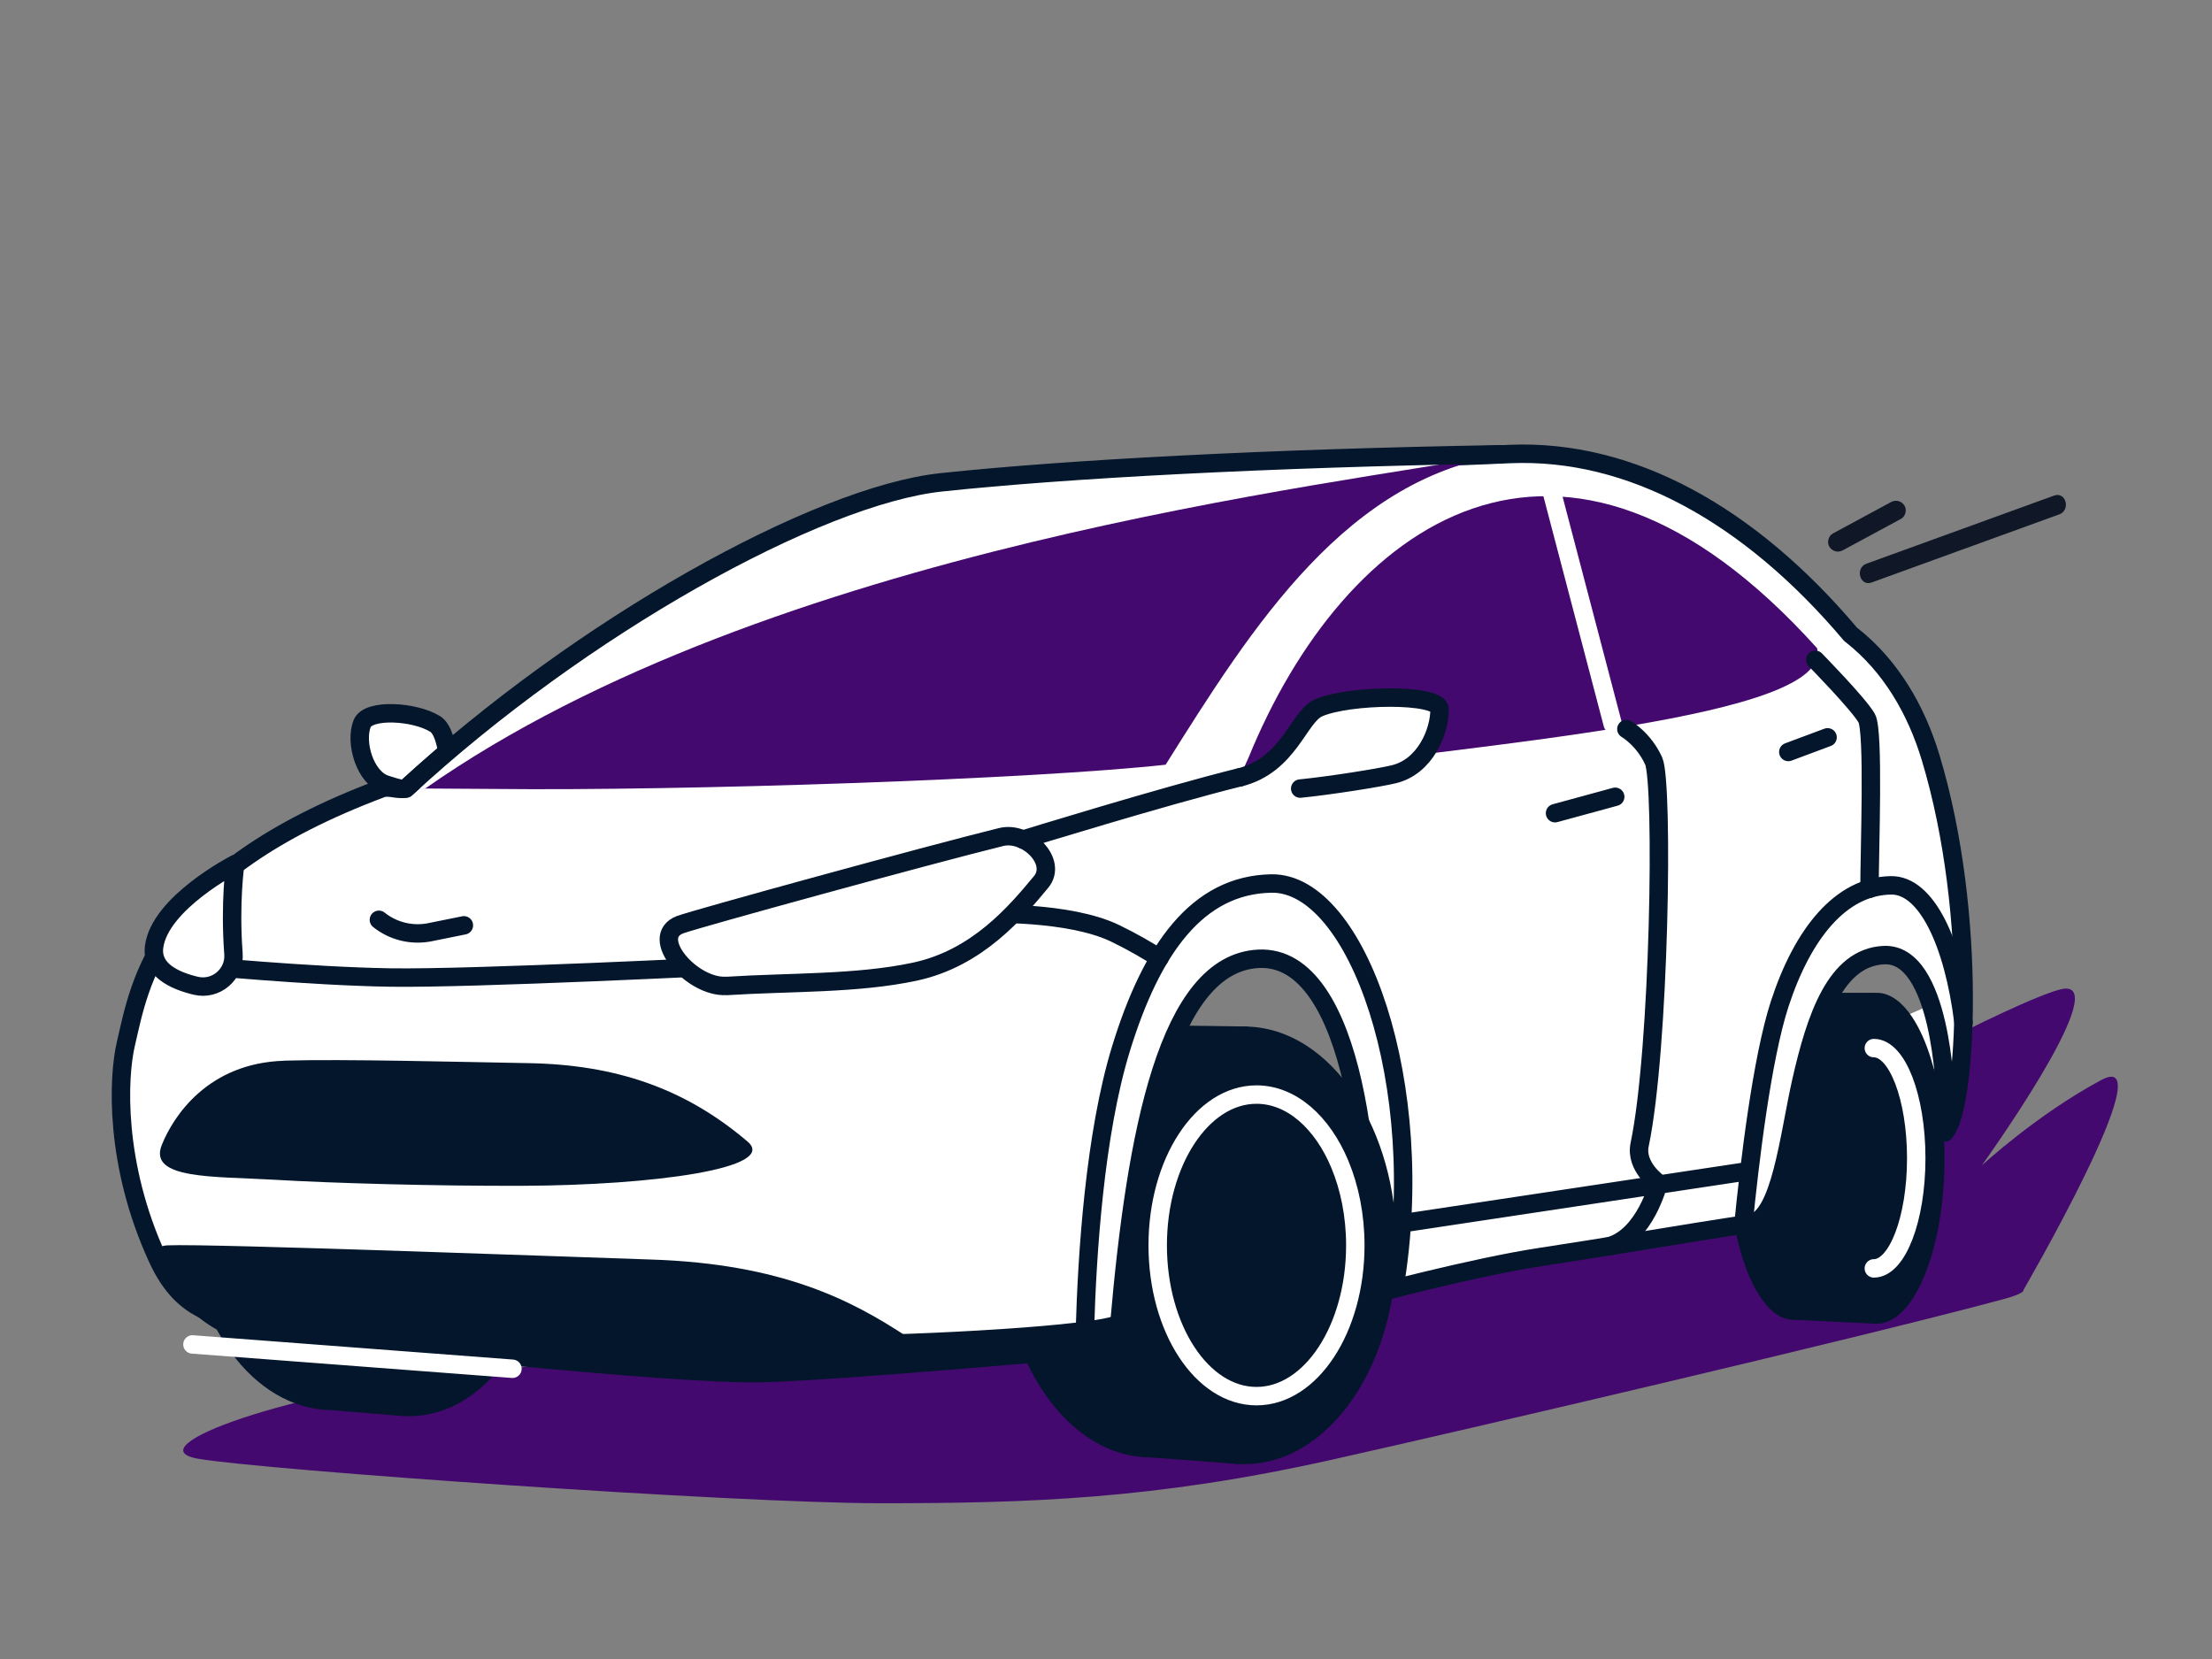
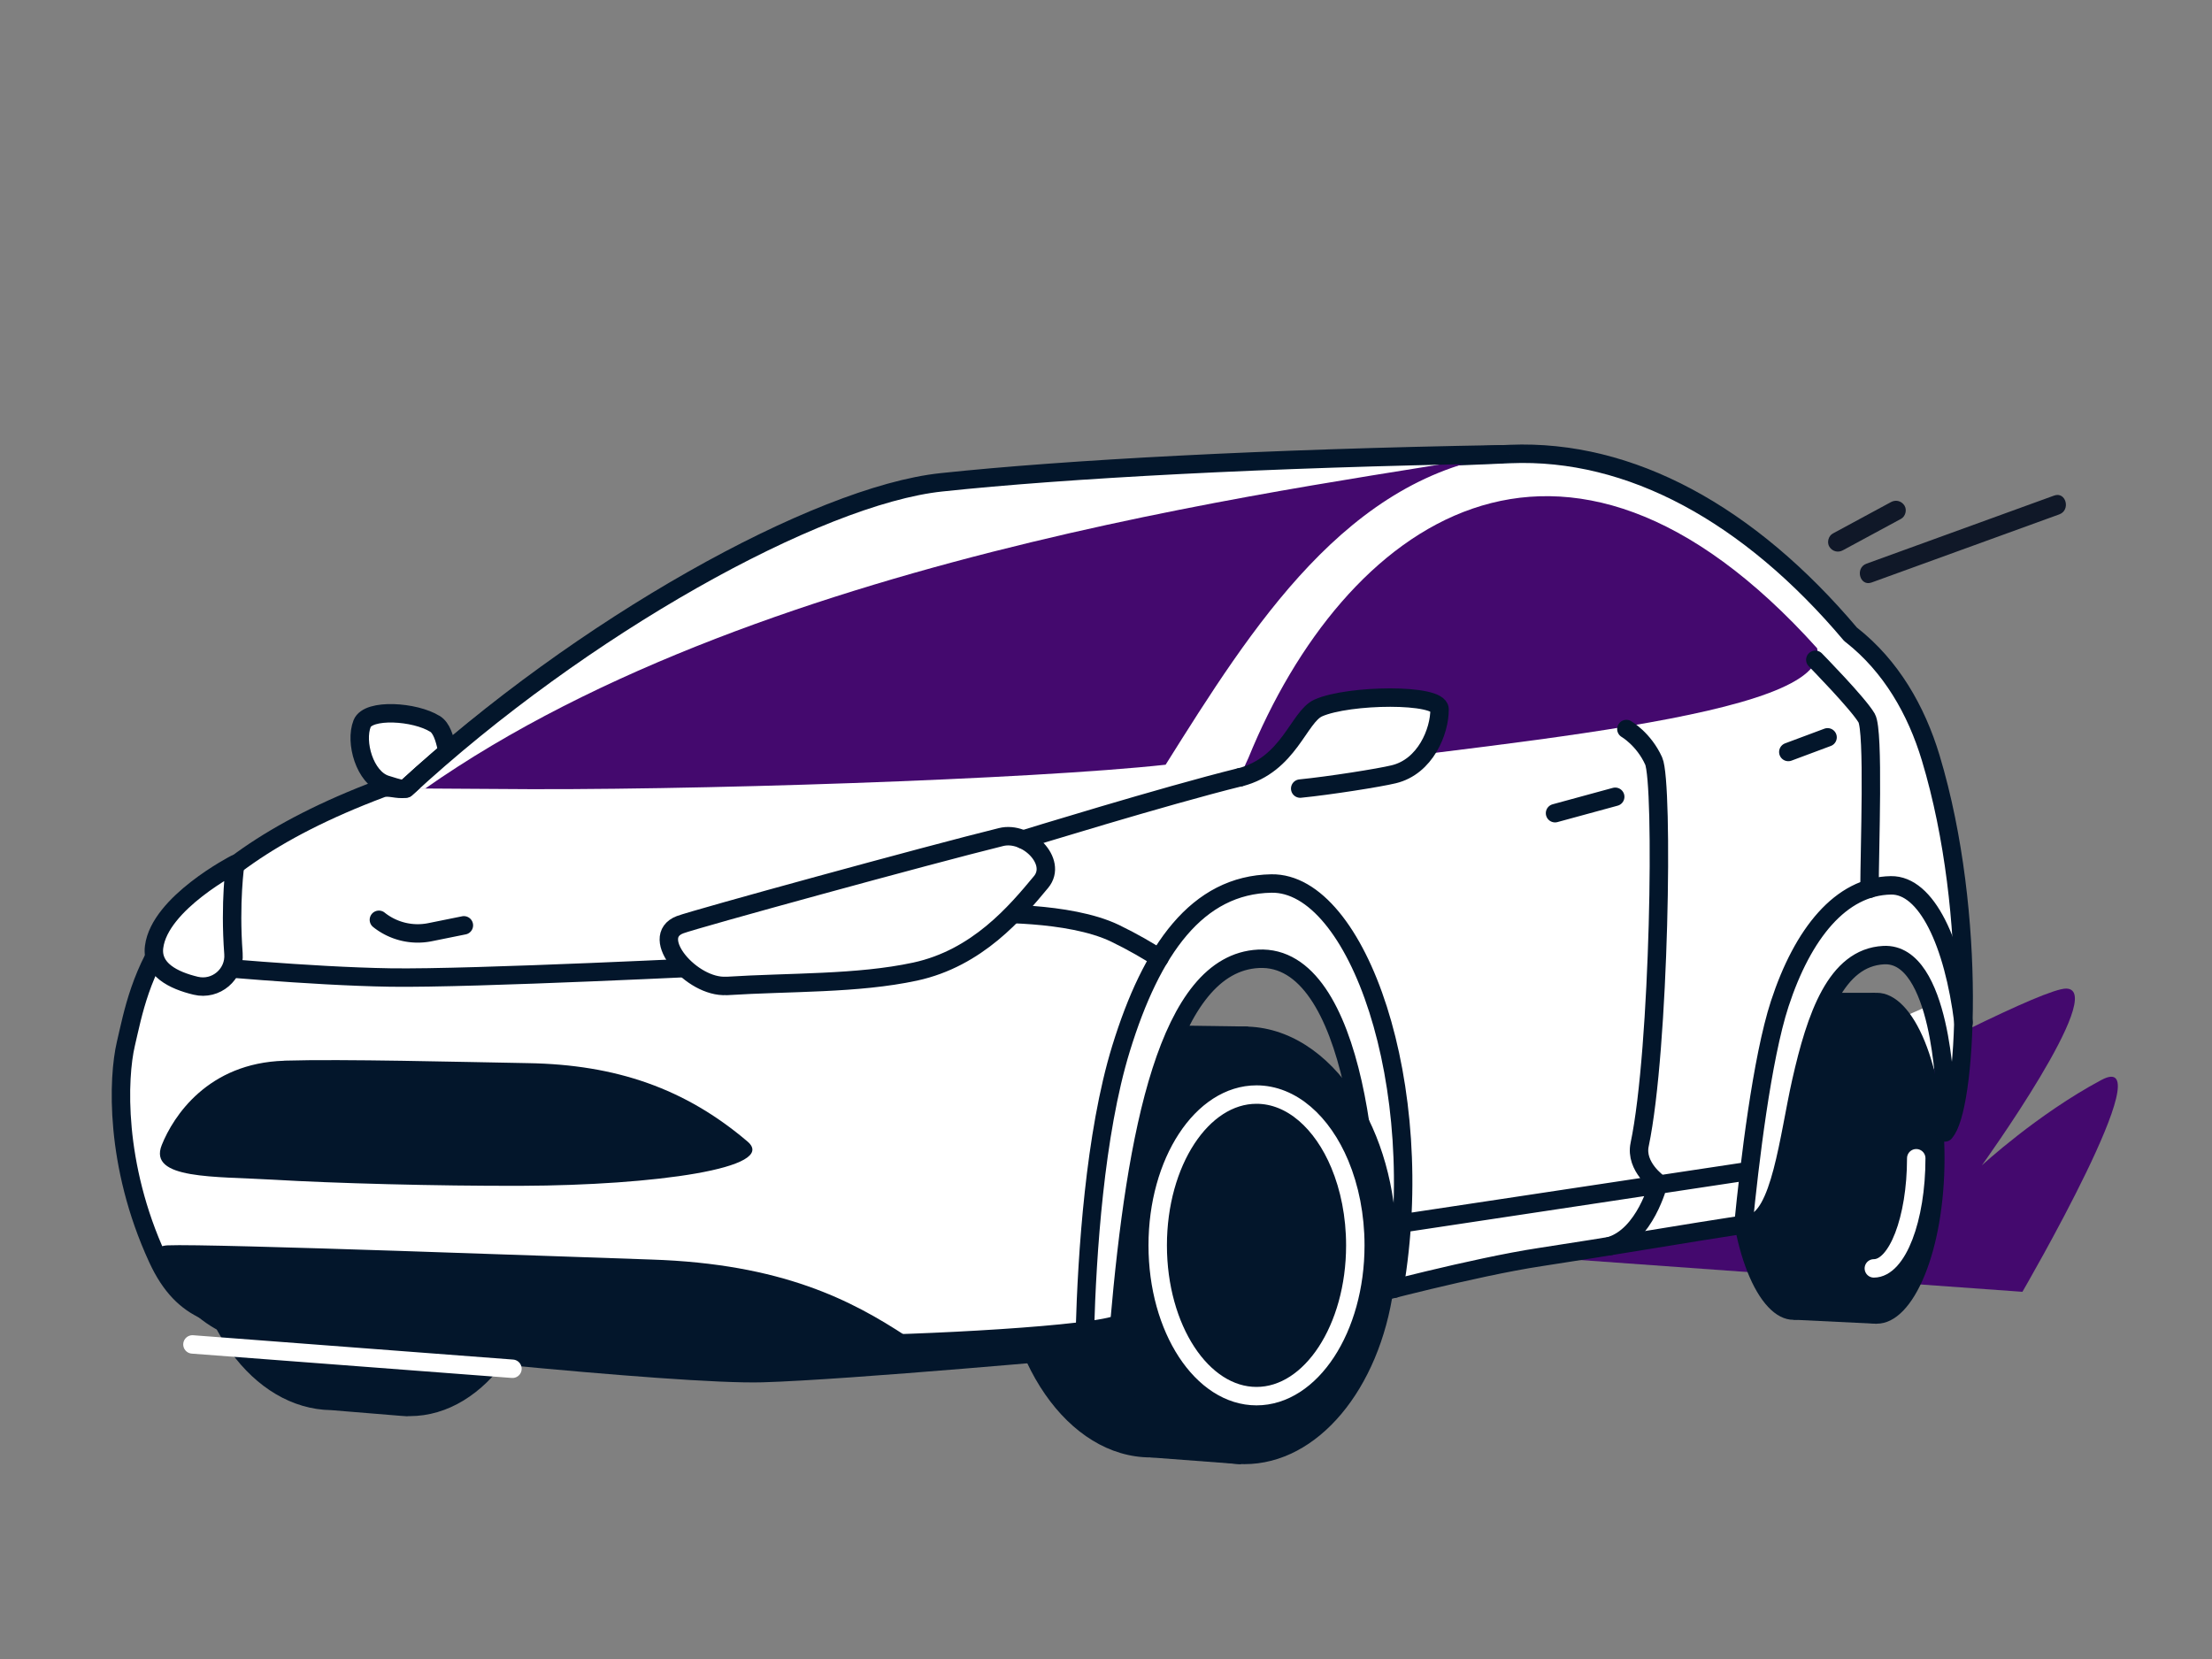
<svg xmlns="http://www.w3.org/2000/svg" width="240" height="180" fill="none" viewBox="0 0 240 180">
  <rect x="0" y="0" width="240" height="180" fill="#808080" stroke="none" />
  <path fill="#44096E" d="M219.43 140.16s15.52-26.7 8.56-22.98c-6.96 3.72-12.96 9.26-12.96 9.26s13.74-19.09 9.16-19.18c-4.58-.09-57.07 29.14-57.07 29.14l52.31 3.76Z" />
  <path fill="#fff" d="m210.98 118.148-.44-9.58-3.84 1.68 4.28 7.9Z" />
-   <path fill="#44096E" d="M219.18 139.779c.44.05 1 .43-1.88 1.2-15.44 4.15-56.98 13.86-72.8 17.4-19.26 4.31-33.05 4.72-48.95 4.72-15.9 0-66.79-3.59-74.01-4.82-7.22-1.22 10.32-7.52 29.32-9.3 19-1.79 102.62-14.1 102.62-14.1s63.21 4.58 65.7 4.89v.01Z" />
  <path fill="#03162B" d="M45.28 110.639v-.17h-9.34c-8.52.13-15.4 9.6-15.4 21.27s6.88 21.14 15.4 21.26l7.56.62c.1 0 .2.02.3.02l.41.03v-.02h.24c8.28 0 14.99-9.64 14.99-21.53s-6.27-20.89-14.17-21.5l.01.02Z" />
  <path fill="#fff" d="M47.2 78.539c1.41.89 1.28 4.26 2.23 6.22 0 0 1.62 1.23.96 2.16-.36.51-.95.9-1.64.77-.44-.08-1.15-.79-1.57-1.31-2.1-.3-4.34-.93-5.36-1.27-2.25-.76-3.33-4.58-2.53-6.6.66-1.66 5.75-1.32 7.9.03h.01Z" />
  <path stroke="#03162B" stroke-linecap="round" stroke-linejoin="round" stroke-width="2" d="M47.2 78.539c1.41.89 1.28 4.26 2.23 6.22 0 0 1.62 1.23.96 2.16-.36.51-.95.9-1.64.77-.44-.08-1.15-.79-1.57-1.31-2.1-.3-4.34-.93-5.36-1.27-2.25-.76-3.33-4.58-2.53-6.6.66-1.66 5.75-1.32 7.9.03h.01Z" />
  <path fill="#03162B" d="M124.85 158.129c8.958 0 16.22-10.499 16.22-23.45 0-12.952-7.262-23.45-16.22-23.45-8.958 0-16.22 10.498-16.22 23.45 0 12.951 7.262 23.45 16.22 23.45Z" />
  <path fill="#03162B" d="m124.85 111.229 10.56.15-.76 47.49-9.8-.74v-46.9Zm62.68 14.23c0 9.79 3.16 17.74 7.06 17.74 3.9 0 7.06-7.94 7.06-17.74 0-9.8-3.16-17.73-7.06-17.73-3.9 0-7.06 7.94-7.06 17.73Z" />
  <path fill="#03162B" d="M194.6 107.719h8.87l.17 35.91-9.04-.44v-35.47Z" />
  <path fill="#03162B" d="M196.3 125.669c0 9.91 3.29 17.95 7.34 17.95s7.34-8.04 7.34-17.95-3.29-17.95-7.34-17.95-7.34 8.04-7.34 17.95Z" />
-   <path stroke="#fff" stroke-linecap="round" stroke-linejoin="round" stroke-width="2" d="M203.31 137.619c2.54 0 4.6-5.35 4.6-11.95s-2.06-11.95-4.6-11.95" />
+   <path stroke="#fff" stroke-linecap="round" stroke-linejoin="round" stroke-width="2" d="M203.31 137.619c2.54 0 4.6-5.35 4.6-11.95" />
  <path fill="#fff" stroke="#03162B" stroke-linecap="round" stroke-linejoin="round" stroke-width="2" d="m211.01 122.869.04-4.14s-.39-15.43-6.68-15.1c-5.17.27-7.34 6.66-8.94 13.73-1.34 5.94-2.24 14.9-5.51 15.39-7.03 1.07-15.51 2.54-22.8 3.64-7.2 1.09-18.89 4.21-18.89 4.21 1.07-12.28-1.09-37.11-11.69-36.57-9.8.5-13.29 18.83-15.09 39.58-2.18 1.23-21.87 2.28-30.86 2.28-9.58 0-55.21-1.49-60.9-2.17-5.69-.69-9.75-.99-12.6-7.2-4.69-10.19-4.29-19.6-3.44-23.24 1.56-6.66 3.26-18.55 27.73-27.73.82-.31 1.75.2 2.65 0 18.35-16.72 41.8-29.97 58.31-32.21 16.09-2.19 42.17-3.27 61.51-4.08 13.05-.54 25.93 6.52 36.94 19.57l.12.09c4.26 3.36 7 8.11 8.57 13.31 5.18 17.19 3.85 38.26 1.52 40.63l.01.01Z" />
  <path fill="#03162B" d="M119.14 147.229c1.33-.82 2.06-1.97 2.31-3.6 0 0-21.21 2.61-23.07 1.38-5.95-3.91-13.51-7.89-27.72-8.35-7.2-.23-47.99-1.75-52.47-1.54-4.49.2 3.04 9.31 7.33 9.84 10.76 1.33 47.71 5.29 57.22 5.02 9.38-.27 36.39-2.74 36.39-2.74l.01-.01Zm-88.3-32.15c6.38-.19 18.93.14 26.45.27 9.59.16 17.08 2.77 23.82 8.51 3.38 2.88-10.15 4.75-24.51 4.8-9.33.03-20.5-.28-26.89-.66-6.39-.38-13.66-.01-12.16-3.76 1.25-3.13 5.01-8.9 13.29-9.15v-.01Z" />
  <path fill="#44096E" d="M163.86 49.26c-17.67 2.24-28 18.76-37.39 33.71-14.39 1.58-52.05 2.86-72.96 2.63-.71 0-8.82-.05-9.48-.06 18.96-17.53 44.65-31.81 58.11-33.23 13.43-1.43 35.27-2.61 60.64-3.04.35 0 .7 0 1.07-.02l.01.01Z" />
  <path fill="#44096E" d="M197.16 70.35c1.66 7.56-35.41 10.27-62.61 13.98 0 0 .3-.82.9-2.09 10.34-25.38 33.93-42.8 61.72-11.89h-.01Z" />
  <path fill="#03162B" d="M151.52 135.119c0 1.61-.11 3.2-.32 4.72-1.53 10.85-8.19 19.02-16.19 19.02-6.92 0-12.83-6.1-15.3-14.75.85-.16 1.46-.32 1.74-.48.96-11.1 2.4-21.51 5.04-28.86 2.49-2.16 5.4-3.39 8.51-3.39 4.75 0 9.03 2.88 12.04 7.5 2.77 4.25 4.48 9.96 4.48 16.24Z" />
  <path stroke="#fff" stroke-linecap="round" stroke-linejoin="round" stroke-width="2" d="M125.61 135.12c0 9.04 4.8 16.36 10.72 16.36 5.92 0 10.72-7.33 10.72-16.36 0-3.24-.62-6.26-1.68-8.8-1.9-4.55-5.24-7.56-9.04-7.56-5.92 0-10.72 7.33-10.72 16.36Z" />
  <path stroke="#03162B" stroke-linecap="round" stroke-linejoin="round" stroke-width="2" d="M196.96 71.59s4.65 4.74 5.57 6.32c.81 1.4.31 14.33.31 18.52M79.21 104.8s-28.02 1.4-36.86 1.26c-8.84-.14-20.92-1.31-20.92-1.31m85.53-5.6s8.99-.31 14.02 2.11c2 .97 3.63 1.93 4.81 2.7" />
  <path fill="#fff" stroke="#03162B" stroke-linecap="round" stroke-linejoin="round" stroke-width="2" d="M78.82 106.968c-3.75.24-8.54-5.31-5.03-6.64 1.64-.62 26.99-7.58 34.83-9.51 2.78-.69 6.16 2.66 4.34 4.87-2.73 3.29-6.91 8.27-13.67 9.73-6.28 1.35-13.54 1.12-20.47 1.56v-.01Zm-53.49-3.498c.17 2.25-1.91 4.01-4.1 3.48-2.42-.58-4.82-1.77-4.51-4.21.6-4.77 8.8-8.99 8.8-8.99s-.61 4.11-.19 9.72Z" />
  <path fill="#fff" d="M141.07 85.56c3.21-.32 8.58-1.17 10.14-1.55 3.45-.82 5-4.67 4.98-7.06-.02-1.72-9.86-1.6-13.15-.14-2.15.96-3.17 6.17-8.5 7.53" />
  <path stroke="#03162B" stroke-linecap="round" stroke-linejoin="round" stroke-width="2" d="M141.07 85.56c3.21-.32 8.58-1.17 10.14-1.55 3.45-.82 5-4.67 4.98-7.06-.02-1.72-9.86-1.6-13.15-.14-2.15.96-3.17 6.17-8.5 7.53" />
  <path fill="#fff" d="M162.8 49.28c-17.6 3.31-79.32 10.07-116.7 36.3-.71 0-1.4-.02-2.06-.03C63 68.02 88.69 53.74 102.15 52.32c13.43-1.43 35.27-2.61 60.64-3.04h.01Z" />
-   <path stroke="#fff" stroke-linecap="round" stroke-linejoin="round" stroke-width="2" d="m167.88 51.51 7.1 27.06" />
  <path stroke="#03162B" stroke-linecap="round" stroke-linejoin="round" stroke-width="2" d="M44.04 85.56C63 68.03 88.69 53.75 102.15 52.33c13.43-1.43 35.27-2.61 60.64-3.04m13.67 29.81s1.88 1.08 2.96 3.46.66 31.26-1.52 41.63c-.51 2.4 2.04 4.18 2.04 4.18s-1.43 5.72-5.3 6.84m-56.93 9.2c.23-8.29 1.07-21.38 3.92-30.64 3.32-10.79 8.27-17.78 16.32-17.91 9.32-.15 17.09 21.91 13.32 43.96m37.89-6.941c.65-6.59 2-18.02 3.94-23.97 2.49-7.61 6.62-12.76 12.06-12.85 3.86-.07 6.8 6.22 7.88 14.89M111 91.09s15.29-4.72 23.54-6.76m17.65 48.389 37.6-5.67M168.72 88.23l6.53-1.78m18.78-4.86 4.26-1.59" />
  <path fill="#101828" d="M203.07 63.199c6.79-2.46 13.58-4.93 20.36-7.39 1.27-.46.72-2.51-.56-2.04-6.79 2.46-13.58 4.93-20.36 7.39-1.27.46-.72 2.51.56 2.04Zm-3.13-3.489c2.1-1.14 4.21-2.27 6.31-3.41.49-.26.68-.98.38-1.45-.32-.5-.93-.66-1.45-.38-2.1 1.14-4.21 2.27-6.31 3.41-.49.26-.68.98-.38 1.45.32.5.93.66 1.45.38Z" />
  <path stroke="#03162B" stroke-linecap="round" stroke-linejoin="round" stroke-width="2" d="M41.11 99.799a6.75 6.75 0 0 0 5.56 1.34l3.66-.74" />
  <path stroke="#fff" stroke-linecap="round" stroke-linejoin="round" stroke-width="2" d="m20.88 145.869 34.72 2.64" />
</svg>